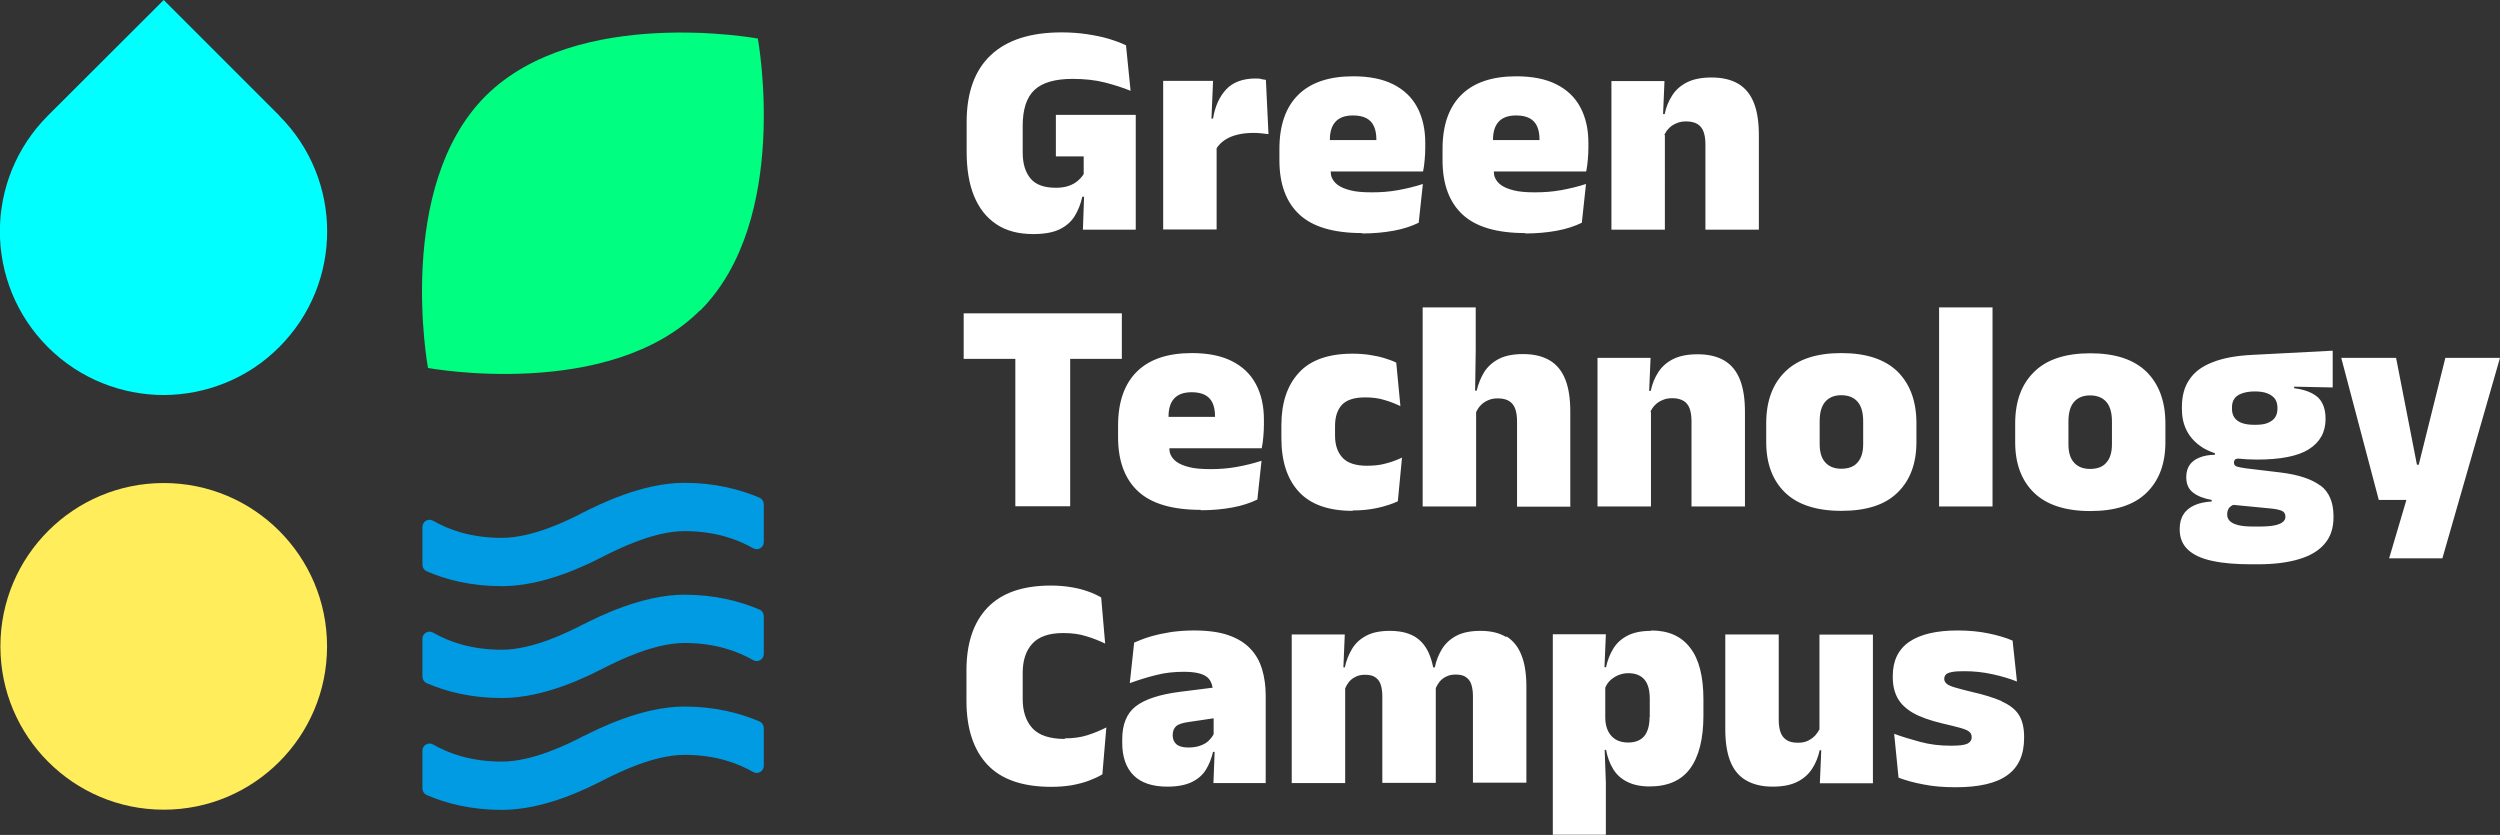
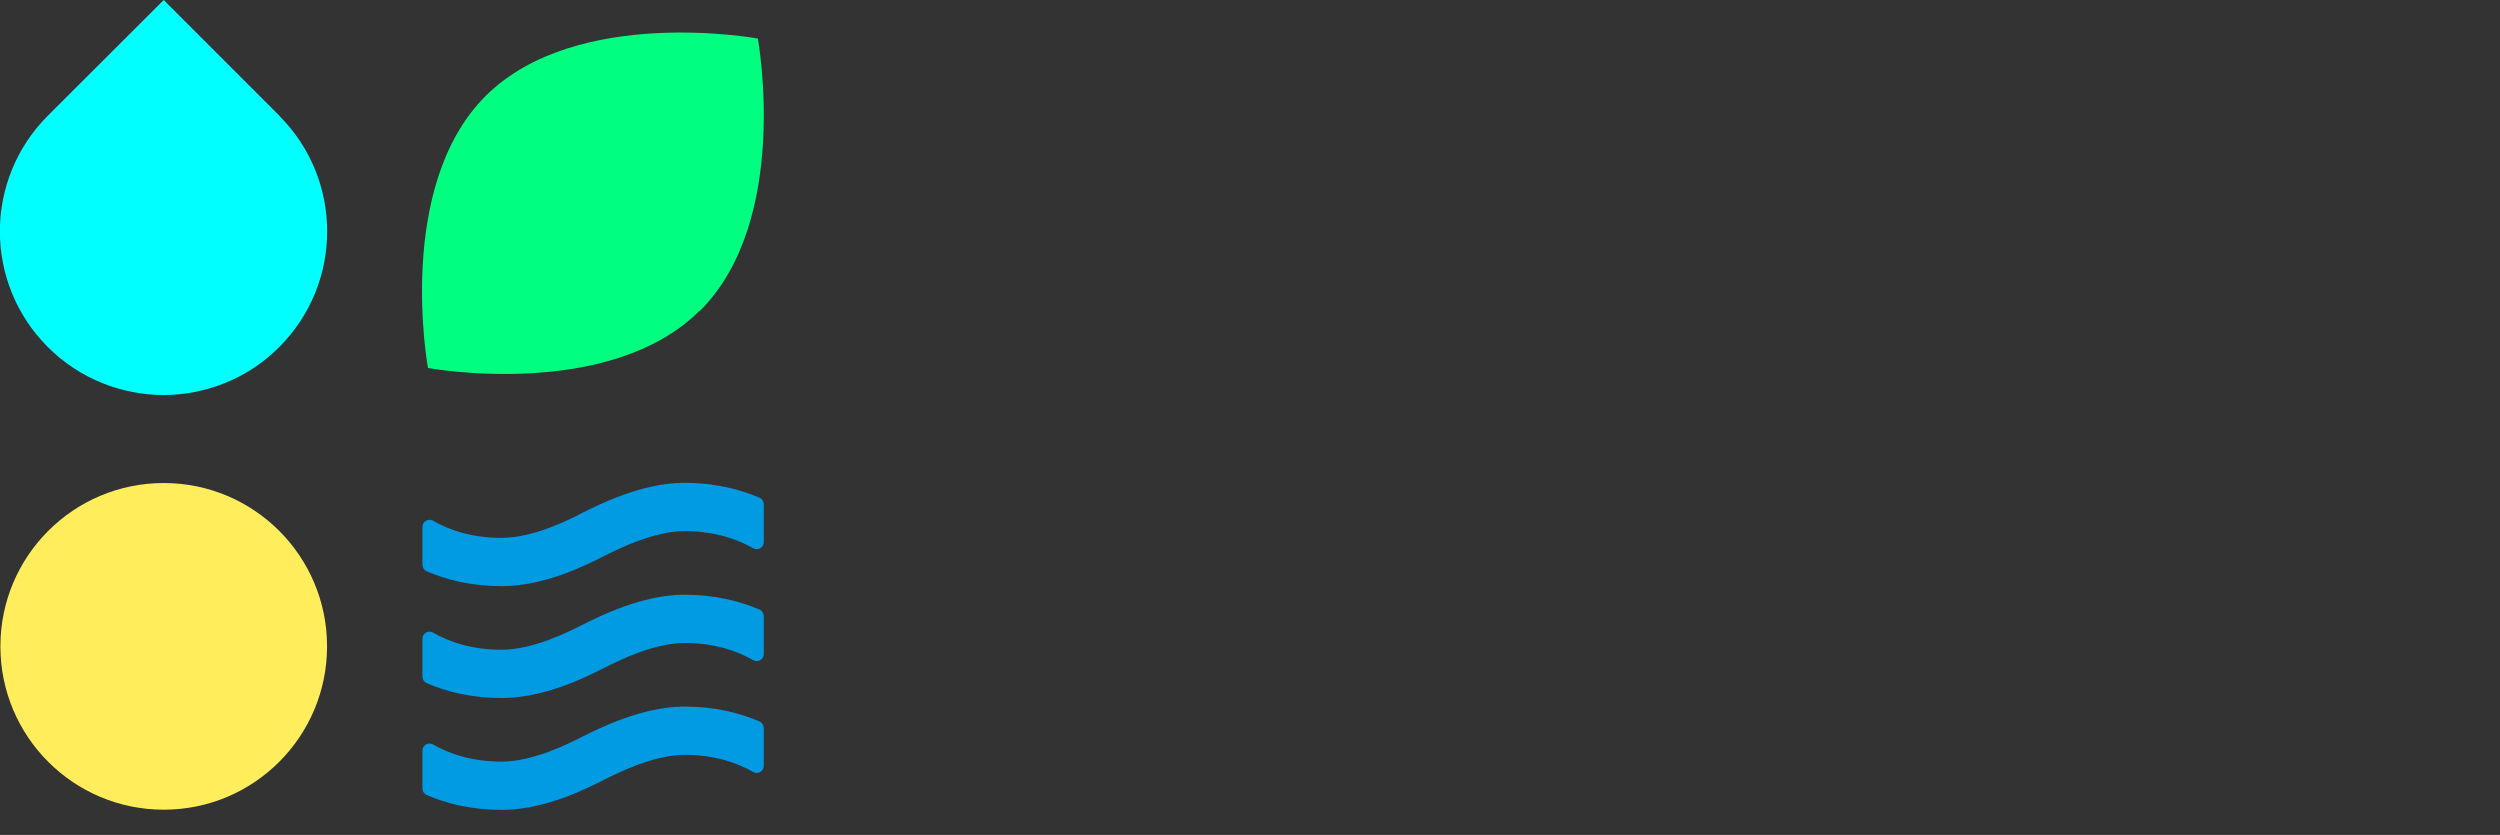
<svg xmlns="http://www.w3.org/2000/svg" id="Layer_2" viewBox="0 0 125.82 42.02">
  <rect x="0" y="0" width="125.82" height="42.02" fill="#333333" stroke="none" />
  <defs>
    <style>.cls-1{fill:#00ff81;}.cls-2{fill:aqua;}.cls-3{fill:#fff;}.cls-4{fill:#ffed5c;}.cls-5{fill:#009be3;}</style>
  </defs>
  <g id="Layer_1-2">
    <g>
-       <path class="cls-3" d="M50.15,11.29c.5,.33,1.11,.49,1.85,.49,.56,0,1-.08,1.33-.24s.58-.38,.76-.67c.17-.28,.3-.6,.38-.97h.09l-.06,1.66h2.66V5.78h-4.02v2.09h1.4s0,.89,0,.89c-.08,.13-.18,.24-.31,.35s-.28,.19-.46,.25c-.18,.06-.39,.09-.63,.09-.58,0-1.01-.15-1.27-.46s-.4-.74-.4-1.31v-1.35c0-.83,.2-1.44,.6-1.81,.4-.37,1.04-.55,1.91-.55,.61,0,1.15,.06,1.62,.18,.47,.12,.91,.26,1.3,.42l-.23-2.29c-.25-.12-.55-.23-.88-.33-.33-.1-.7-.17-1.09-.23-.4-.06-.82-.09-1.28-.09-1.55,0-2.74,.38-3.55,1.14-.81,.76-1.22,1.88-1.22,3.37v1.5c0,.87,.12,1.61,.37,2.22s.62,1.09,1.12,1.42Zm13.32-7.32c-.08-.01-.17-.02-.27-.02-.64,0-1.14,.18-1.48,.54-.34,.36-.57,.85-.67,1.48h-.08l.08-1.9h-2.51v7.48h2.69V7.46c.15-.23,.37-.42,.66-.55,.31-.14,.71-.22,1.18-.22,.13,0,.27,0,.41,.02s.26,.03,.36,.04l-.13-2.73c-.08-.01-.16-.03-.25-.04Zm5.08,7.78c.58,0,1.11-.05,1.6-.14s.9-.23,1.25-.4l.21-1.95c-.4,.13-.81,.23-1.25,.31s-.87,.11-1.32,.11-.8-.03-1.07-.1c-.28-.07-.49-.16-.64-.27-.15-.11-.25-.24-.31-.39-.04-.09-.04-.19-.05-.29h4.65c.04-.18,.06-.37,.08-.58,.02-.21,.03-.42,.03-.62v-.24c0-.7-.14-1.3-.41-1.8-.27-.5-.67-.88-1.21-1.15s-1.21-.4-2.01-.4c-1.21,0-2.13,.31-2.76,.93-.63,.62-.95,1.53-.95,2.72v.58c0,1.2,.34,2.11,1.01,2.73,.67,.62,1.72,.93,3.16,.93Zm-1.62-4.72c0-.39,.09-.69,.28-.9,.19-.21,.48-.32,.89-.32,.27,0,.5,.05,.67,.14,.17,.09,.3,.23,.38,.41,.08,.18,.12,.4,.12,.66,0,0,0,.02,0,.03h-2.34v-.02Zm9.83,4.72c.58,0,1.11-.05,1.6-.14s.9-.23,1.25-.4l.21-1.95c-.4,.13-.81,.23-1.25,.31s-.87,.11-1.32,.11-.8-.03-1.07-.1c-.28-.07-.49-.16-.64-.27-.15-.11-.25-.24-.31-.39-.04-.09-.04-.19-.05-.29h4.65c.04-.18,.06-.37,.08-.58,.02-.21,.03-.42,.03-.62v-.24c0-.7-.14-1.3-.41-1.8-.27-.5-.67-.88-1.21-1.15s-1.21-.4-2.01-.4c-1.21,0-2.13,.31-2.76,.93-.63,.62-.95,1.53-.95,2.72v.58c0,1.2,.34,2.11,1.01,2.73,.67,.62,1.72,.93,3.16,.93Zm-1.62-4.72c0-.39,.09-.69,.28-.9,.19-.21,.48-.32,.89-.32,.27,0,.5,.05,.67,.14,.17,.09,.3,.23,.38,.41,.08,.18,.12,.4,.12,.66,0,0,0,.02,0,.03h-2.34v-.02Zm8.62-.24c.06-.12,.13-.23,.22-.32,.1-.11,.23-.2,.38-.26,.15-.07,.31-.1,.5-.1,.24,0,.44,.05,.58,.14s.24,.22,.3,.39c.06,.17,.09,.38,.09,.62v4.3h2.69V6.8c0-.65-.08-1.19-.25-1.62-.17-.43-.43-.75-.78-.96-.35-.21-.8-.32-1.35-.32-.5,0-.91,.08-1.23,.24s-.57,.38-.75,.66c-.18,.28-.31,.59-.38,.94h-.08l.07-1.66h-2.67v7.48h2.69V6.8ZM51.1,25.48h2.76v-7.42h2.6v-2.29h-7.96v2.29h2.6v7.42Zm9.33,.2c.58,0,1.11-.05,1.6-.14s.9-.23,1.25-.4l.21-1.95c-.4,.13-.81,.23-1.25,.31s-.87,.11-1.32,.11-.8-.03-1.07-.1c-.28-.07-.49-.16-.64-.27-.15-.11-.25-.24-.31-.39-.04-.09-.04-.19-.05-.29h4.65c.04-.18,.06-.37,.08-.58,.02-.21,.03-.42,.03-.62v-.24c0-.7-.14-1.3-.41-1.8-.27-.5-.67-.88-1.21-1.15s-1.21-.4-2.01-.4c-1.21,0-2.13,.31-2.76,.93-.63,.62-.95,1.53-.95,2.72v.58c0,1.2,.34,2.11,1.01,2.73,.67,.62,1.72,.93,3.16,.93Zm-1.62-4.72c0-.39,.09-.69,.28-.9,.19-.21,.48-.32,.89-.32,.27,0,.5,.05,.67,.14,.17,.09,.3,.23,.38,.41,.08,.18,.12,.4,.12,.66,0,0,0,.02,0,.03h-2.34v-.02Zm9.26,4.73c.45,0,.87-.04,1.27-.13,.4-.09,.73-.2,1.01-.33l.21-2.2c-.27,.13-.55,.23-.83,.3-.28,.08-.59,.11-.94,.11-.55,0-.96-.13-1.21-.39s-.39-.63-.39-1.12v-.49c0-.47,.12-.82,.35-1.07,.24-.25,.63-.37,1.17-.37,.35,0,.68,.04,.96,.13,.29,.08,.56,.19,.81,.31l-.21-2.19c-.18-.09-.38-.16-.61-.23-.23-.07-.48-.12-.74-.16-.27-.04-.55-.06-.85-.06-1.21,0-2.12,.32-2.7,.96-.59,.64-.88,1.52-.88,2.64v.65c0,1.16,.29,2.06,.88,2.7,.59,.64,1.49,.96,2.71,.96Zm10.96-.21v-4.76c0-.65-.08-1.19-.25-1.62-.17-.43-.43-.75-.78-.96-.35-.21-.8-.32-1.35-.32-.49,0-.9,.08-1.21,.24s-.56,.38-.74,.66c-.17,.28-.3,.59-.38,.94h-.08l.03-2.02v-2.17h-2.67v10.02h2.69v-4.75c.06-.12,.13-.24,.22-.33,.1-.11,.23-.2,.37-.26,.15-.07,.31-.1,.5-.1,.25,0,.44,.05,.58,.14s.24,.22,.3,.39c.06,.17,.09,.38,.09,.62v4.3h2.69Zm4.03-4.76c.06-.12,.13-.23,.22-.32,.1-.11,.23-.2,.38-.26,.15-.07,.31-.1,.5-.1,.24,0,.43,.05,.58,.14,.14,.09,.24,.22,.3,.39,.06,.17,.09,.38,.09,.62v4.3h2.69v-4.76c0-.65-.08-1.19-.25-1.62s-.43-.75-.78-.96c-.35-.21-.8-.32-1.35-.32-.5,0-.91,.08-1.23,.24-.32,.16-.57,.38-.75,.66-.18,.28-.31,.59-.38,.94h-.08l.07-1.66h-2.67v7.48h2.69v-4.76Zm9.61,4.99c1.26,0,2.2-.3,2.83-.92,.63-.61,.95-1.46,.95-2.54v-.95c0-1.11-.32-1.97-.95-2.6-.64-.62-1.58-.93-2.83-.93s-2.19,.31-2.82,.93c-.64,.62-.96,1.49-.96,2.6v.95c0,1.08,.32,1.93,.95,2.54,.63,.61,1.58,.92,2.83,.92Zm-1.09-4.51c0-.43,.09-.76,.28-.98,.19-.22,.46-.33,.81-.33s.63,.11,.82,.33,.28,.55,.28,.98v1.15c0,.4-.09,.71-.28,.92-.18,.22-.46,.32-.82,.32s-.62-.11-.81-.32c-.19-.21-.28-.52-.28-.92v-1.15Zm8.7-5.73h-2.69v10.02h2.69V15.47Zm4.92,2.31c-1.25,0-2.19,.31-2.82,.93-.64,.62-.96,1.49-.96,2.6v.95c0,1.08,.32,1.93,.95,2.54,.63,.61,1.58,.92,2.83,.92s2.2-.3,2.83-.92c.63-.61,.95-1.46,.95-2.54v-.95c0-1.11-.32-1.97-.95-2.6-.64-.62-1.58-.93-2.83-.93Zm1.09,4.58c0,.4-.09,.71-.28,.92-.18,.22-.46,.32-.82,.32s-.62-.11-.81-.32c-.19-.21-.28-.52-.28-.92v-1.15c0-.43,.09-.76,.28-.98,.19-.22,.46-.33,.81-.33s.63,.11,.82,.33,.28,.55,.28,.98v1.15Zm10.49,2.08c-.44-.33-1.11-.55-2-.66l-1.75-.21c-.21-.03-.36-.06-.46-.09-.1-.04-.14-.1-.14-.2h0c0-.08,.03-.13,.08-.17,.03-.02,.09-.02,.13-.03,.29,.03,.6,.05,.93,.05,1.2,0,2.08-.17,2.63-.52s.84-.85,.84-1.51v-.05c0-.3-.06-.56-.17-.77-.11-.21-.28-.37-.52-.49-.23-.12-.53-.21-.89-.25v-.08l1.94,.04v-1.85l-4.04,.21c-.81,.04-1.48,.16-2,.37-.53,.2-.92,.49-1.17,.87-.26,.37-.38,.84-.38,1.4v.09c0,.79,.31,1.42,.93,1.86,.2,.15,.45,.26,.73,.36v.08c-.3,0-.56,.05-.78,.14-.22,.09-.38,.21-.49,.37-.11,.16-.17,.36-.17,.61h0c0,.35,.11,.6,.34,.78,.23,.18,.54,.3,.94,.37v.08c-.34,.02-.63,.08-.87,.19-.24,.11-.43,.26-.55,.46-.13,.2-.19,.44-.19,.73v.03c0,.42,.14,.76,.42,1.02,.28,.26,.69,.45,1.23,.56,.54,.12,1.2,.17,1.98,.17h.31c.81,0,1.51-.09,2.07-.26,.57-.17,1-.43,1.29-.78,.3-.35,.44-.79,.44-1.33v-.05c0-.7-.22-1.22-.66-1.55Zm-4.45-3.93c0-.18,.04-.33,.12-.44,.08-.12,.21-.21,.38-.27s.38-.1,.64-.1,.48,.03,.65,.1,.29,.16,.38,.28c.08,.12,.12,.27,.12,.44v.05c0,.17-.04,.32-.12,.44-.08,.12-.21,.21-.38,.28s-.38,.09-.65,.09-.47-.03-.64-.09-.3-.16-.38-.28c-.08-.12-.12-.27-.12-.44v-.05Zm2.69,5.5c0,.1-.04,.19-.13,.26-.08,.07-.22,.13-.41,.17-.19,.04-.46,.06-.79,.06h-.25c-.33,0-.59-.02-.79-.07-.2-.05-.34-.12-.43-.21-.09-.09-.13-.2-.13-.32h0c0-.12,.02-.2,.06-.28s.1-.13,.18-.18c.02-.01,.05-.02,.08-.03l1.86,.18c.23,.02,.42,.06,.55,.11,.13,.05,.2,.15,.2,.29v.02Zm8.05-8l-1.34,5.38h-.09l-1.05-5.38h-2.76l1.89,7.15h1.39l-.87,2.94h2.68l2.9-10.09h-2.75ZM53.6,37.19c-.76,0-1.31-.18-1.64-.54-.33-.36-.49-.85-.49-1.48v-1.3c0-.63,.16-1.13,.49-1.48,.32-.35,.84-.53,1.54-.53,.44,0,.83,.05,1.17,.16,.34,.1,.66,.23,.95,.37l-.2-2.32c-.2-.12-.42-.22-.68-.31-.25-.09-.53-.16-.84-.21-.31-.05-.64-.08-1.01-.08-1.42,0-2.48,.37-3.19,1.11-.71,.74-1.06,1.8-1.06,3.16v1.53c0,1.39,.35,2.46,1.05,3.21s1.78,1.12,3.22,1.12c.37,0,.71-.03,1.03-.08,.31-.06,.6-.13,.86-.23,.26-.1,.49-.2,.68-.32l.2-2.36c-.29,.15-.61,.28-.95,.39-.34,.11-.72,.16-1.15,.16Zm9.33-4.54c-.27-.29-.64-.52-1.1-.68-.46-.16-1.04-.24-1.74-.24-.41,0-.8,.03-1.16,.08-.36,.06-.7,.13-1.01,.22-.31,.09-.59,.2-.84,.31l-.22,2.04c.42-.15,.85-.29,1.3-.4,.45-.12,.92-.17,1.42-.17,.54,0,.92,.08,1.15,.25,.17,.13,.26,.32,.3,.55l-1.66,.21c-1.01,.13-1.74,.37-2.2,.72-.46,.35-.69,.91-.69,1.66v.19c0,.7,.19,1.25,.57,1.63,.38,.38,.95,.57,1.7,.57,.51,0,.92-.08,1.23-.23,.31-.15,.55-.36,.71-.62,.16-.26,.28-.56,.36-.9h.08l-.06,1.57h2.63v-4.4c0-.48-.06-.92-.18-1.32-.12-.4-.31-.75-.59-1.04Zm-1.85,4.3c-.06,.12-.15,.23-.25,.33-.11,.11-.26,.19-.43,.25-.17,.06-.37,.09-.6,.09-.28,0-.48-.06-.6-.17-.12-.11-.18-.26-.18-.43v-.03c0-.19,.06-.34,.17-.44s.32-.17,.61-.21l1.28-.19v.78Zm14.72-4.89c-.34-.21-.77-.31-1.29-.31-.49,0-.89,.08-1.2,.24-.31,.16-.55,.38-.73,.66-.17,.28-.3,.59-.37,.94h-.08c-.11-.55-.3-.99-.61-1.3-.35-.36-.87-.54-1.57-.54-.48,0-.88,.08-1.18,.24-.31,.16-.55,.38-.72,.66-.17,.28-.29,.59-.37,.94h-.07l.07-1.66h-2.67v7.48h2.69v-4.77c.05-.11,.11-.22,.19-.32,.09-.11,.21-.2,.34-.26,.13-.07,.29-.1,.47-.1,.22,0,.4,.04,.52,.13,.13,.09,.22,.21,.27,.37,.05,.16,.08,.35,.08,.57v4.37h2.69v-4.77c.05-.11,.11-.22,.19-.32,.09-.11,.21-.2,.34-.26,.13-.07,.29-.1,.47-.1,.22,0,.4,.04,.52,.13,.13,.09,.22,.21,.27,.37,.05,.16,.08,.35,.08,.57v4.37h2.69v-4.84c0-.63-.08-1.16-.25-1.58-.16-.42-.42-.73-.75-.94Zm7.3-.31c-.49,0-.88,.08-1.19,.24-.31,.16-.55,.38-.72,.66s-.29,.59-.36,.93h-.08l.07-1.66h-2.67v10.09h2.67v-2.61l-.06-1.66h.07c.07,.37,.19,.69,.36,.97,.17,.28,.41,.49,.71,.64,.3,.15,.67,.23,1.12,.23,.92,0,1.6-.3,2.04-.9,.44-.6,.67-1.49,.67-2.67v-.8c0-1.16-.22-2.04-.67-2.61-.44-.58-1.09-.87-1.96-.87Zm-.08,4.33c0,.43-.09,.75-.27,.97-.18,.21-.45,.32-.81,.32-.24,0-.45-.05-.62-.15-.17-.1-.3-.25-.39-.43-.09-.19-.14-.41-.14-.67v-1.51c.05-.12,.12-.23,.21-.33,.12-.12,.25-.21,.42-.29,.16-.07,.34-.11,.53-.11,.36,0,.63,.11,.81,.32,.18,.21,.27,.53,.27,.97v.91Zm8.56,.61c-.06,.11-.13,.22-.22,.32-.1,.11-.23,.2-.37,.27-.14,.07-.31,.1-.5,.1-.24,0-.44-.04-.58-.14-.14-.09-.24-.22-.3-.39-.06-.17-.09-.38-.09-.62v-4.3h-2.69v4.76c0,.65,.08,1.19,.25,1.62,.17,.43,.43,.75,.79,.96s.8,.32,1.34,.32c.51,0,.92-.08,1.24-.24,.32-.16,.57-.38,.75-.66s.31-.59,.38-.93h.08l-.07,1.66h2.67v-7.48h-2.69v4.76Zm9.17-1.4c-.39-.17-.9-.33-1.52-.47-.38-.09-.67-.17-.87-.23s-.33-.12-.4-.19-.11-.14-.11-.23h0c0-.1,.03-.16,.08-.22s.16-.1,.31-.13c.15-.03,.36-.04,.63-.04,.48,0,.94,.05,1.4,.15,.46,.1,.87,.22,1.24,.37l-.22-2.06c-.32-.14-.72-.26-1.2-.36-.47-.1-1-.15-1.57-.15-1.06,0-1.87,.19-2.43,.57-.55,.38-.83,.95-.83,1.72v.06c0,.41,.08,.75,.24,1.05,.16,.29,.42,.54,.78,.75,.37,.21,.86,.38,1.48,.53,.38,.09,.68,.16,.89,.22,.21,.06,.37,.12,.45,.19,.09,.07,.13,.15,.13,.27v.02c0,.15-.08,.25-.22,.32-.15,.07-.42,.1-.82,.1-.55,0-1.06-.06-1.54-.19s-.92-.26-1.32-.41l.22,2.21c.35,.13,.77,.25,1.26,.34,.49,.1,1.03,.14,1.62,.14,1.17,0,2.04-.2,2.6-.61,.56-.4,.84-1.03,.84-1.87v-.05c0-.47-.09-.84-.27-1.12-.18-.28-.47-.5-.86-.67Z" />
      <path class="cls-1" d="M35.23,15.62c-4.58,4.58-13.69,2.9-13.69,2.9,0,0-1.68-9.11,2.9-13.69C29.03,.26,38.14,1.94,38.14,1.94c0,0,1.68,9.11-2.9,13.69Z" />
      <path class="cls-5" d="M29.31,31.44l-.09,.05c-.59,.3-2.39,1.21-3.96,1.21s-2.7-.42-3.46-.86c-.24-.14-.54,.03-.54,.31v1.9c0,.14,.08,.27,.21,.33,.99,.43,2.25,.75,3.79,.75,2.15,0,4.27-1.07,5.15-1.52,.68-.34,2.48-1.25,4.04-1.25s2.68,.42,3.45,.86c.24,.14,.54-.03,.54-.31v-1.9c0-.14-.08-.27-.21-.33-.99-.42-2.24-.75-3.78-.75-2.13,0-4.31,1.1-5.13,1.51Zm5.13-7.14c-2.13,0-4.31,1.1-5.13,1.51l-.09,.05c-.59,.3-2.39,1.21-3.96,1.21s-2.7-.42-3.46-.86c-.24-.14-.54,.03-.54,.31v1.9c0,.14,.08,.27,.21,.33,.99,.43,2.25,.75,3.79,.75,2.15,0,4.27-1.07,5.15-1.52,.68-.34,2.48-1.25,4.04-1.25s2.68,.42,3.45,.86c.24,.14,.54-.03,.54-.31v-1.9c0-.14-.08-.27-.21-.33-.99-.42-2.24-.75-3.78-.75Zm-5.13,12.77l-.09,.05c-.59,.3-2.39,1.21-3.96,1.21s-2.7-.42-3.46-.86c-.24-.14-.54,.03-.54,.31v1.9c0,.14,.08,.27,.21,.33,.99,.43,2.25,.75,3.79,.75,2.15,0,4.27-1.07,5.15-1.52,.68-.34,2.48-1.25,4.04-1.25s2.68,.42,3.45,.86c.24,.14,.54-.03,.54-.31v-1.9c0-.14-.08-.27-.21-.33-.99-.42-2.24-.75-3.78-.75-2.13,0-4.31,1.1-5.13,1.51Z" />
      <path class="cls-2" d="M14.06,5.82L8.24,0,2.41,5.82c-3.22,3.22-3.22,8.43,0,11.65,1.61,1.61,3.74,2.41,5.82,2.41s4.22-.8,5.82-2.41c3.22-3.22,3.22-8.43,0-11.65Z" />
      <circle class="cls-4" cx="8.24" cy="32.53" r="8.22" />
    </g>
  </g>
</svg>